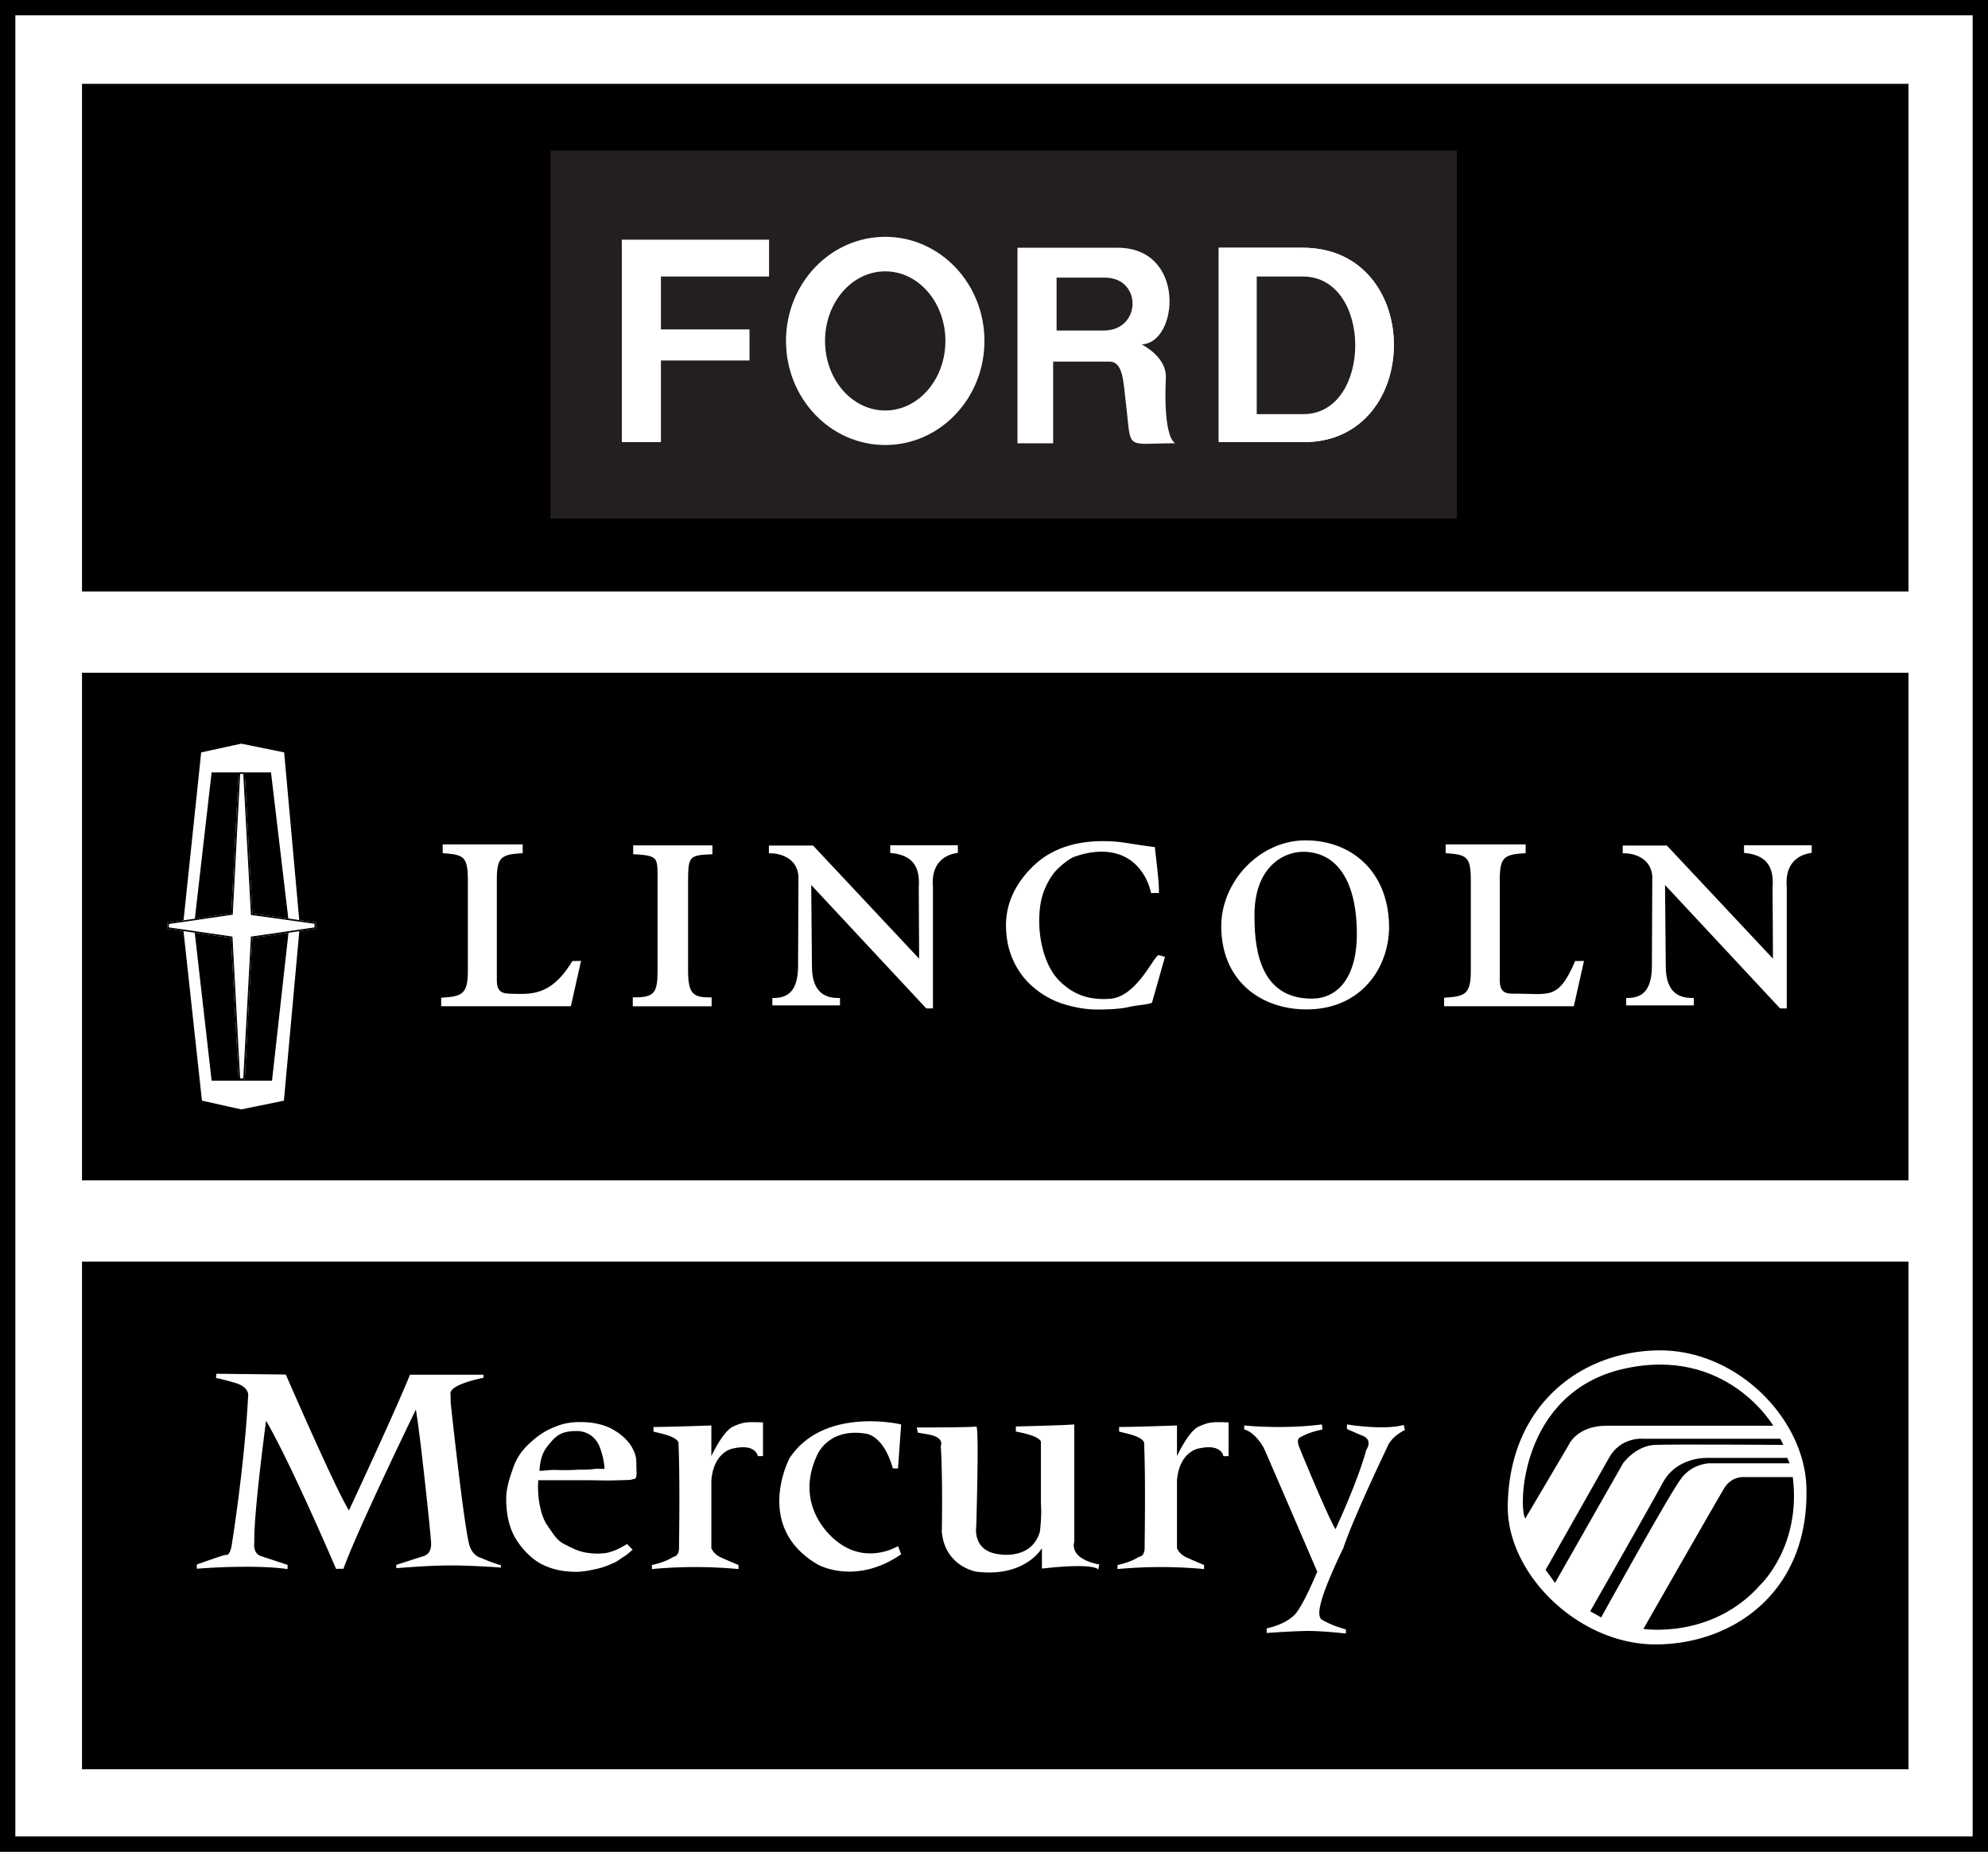
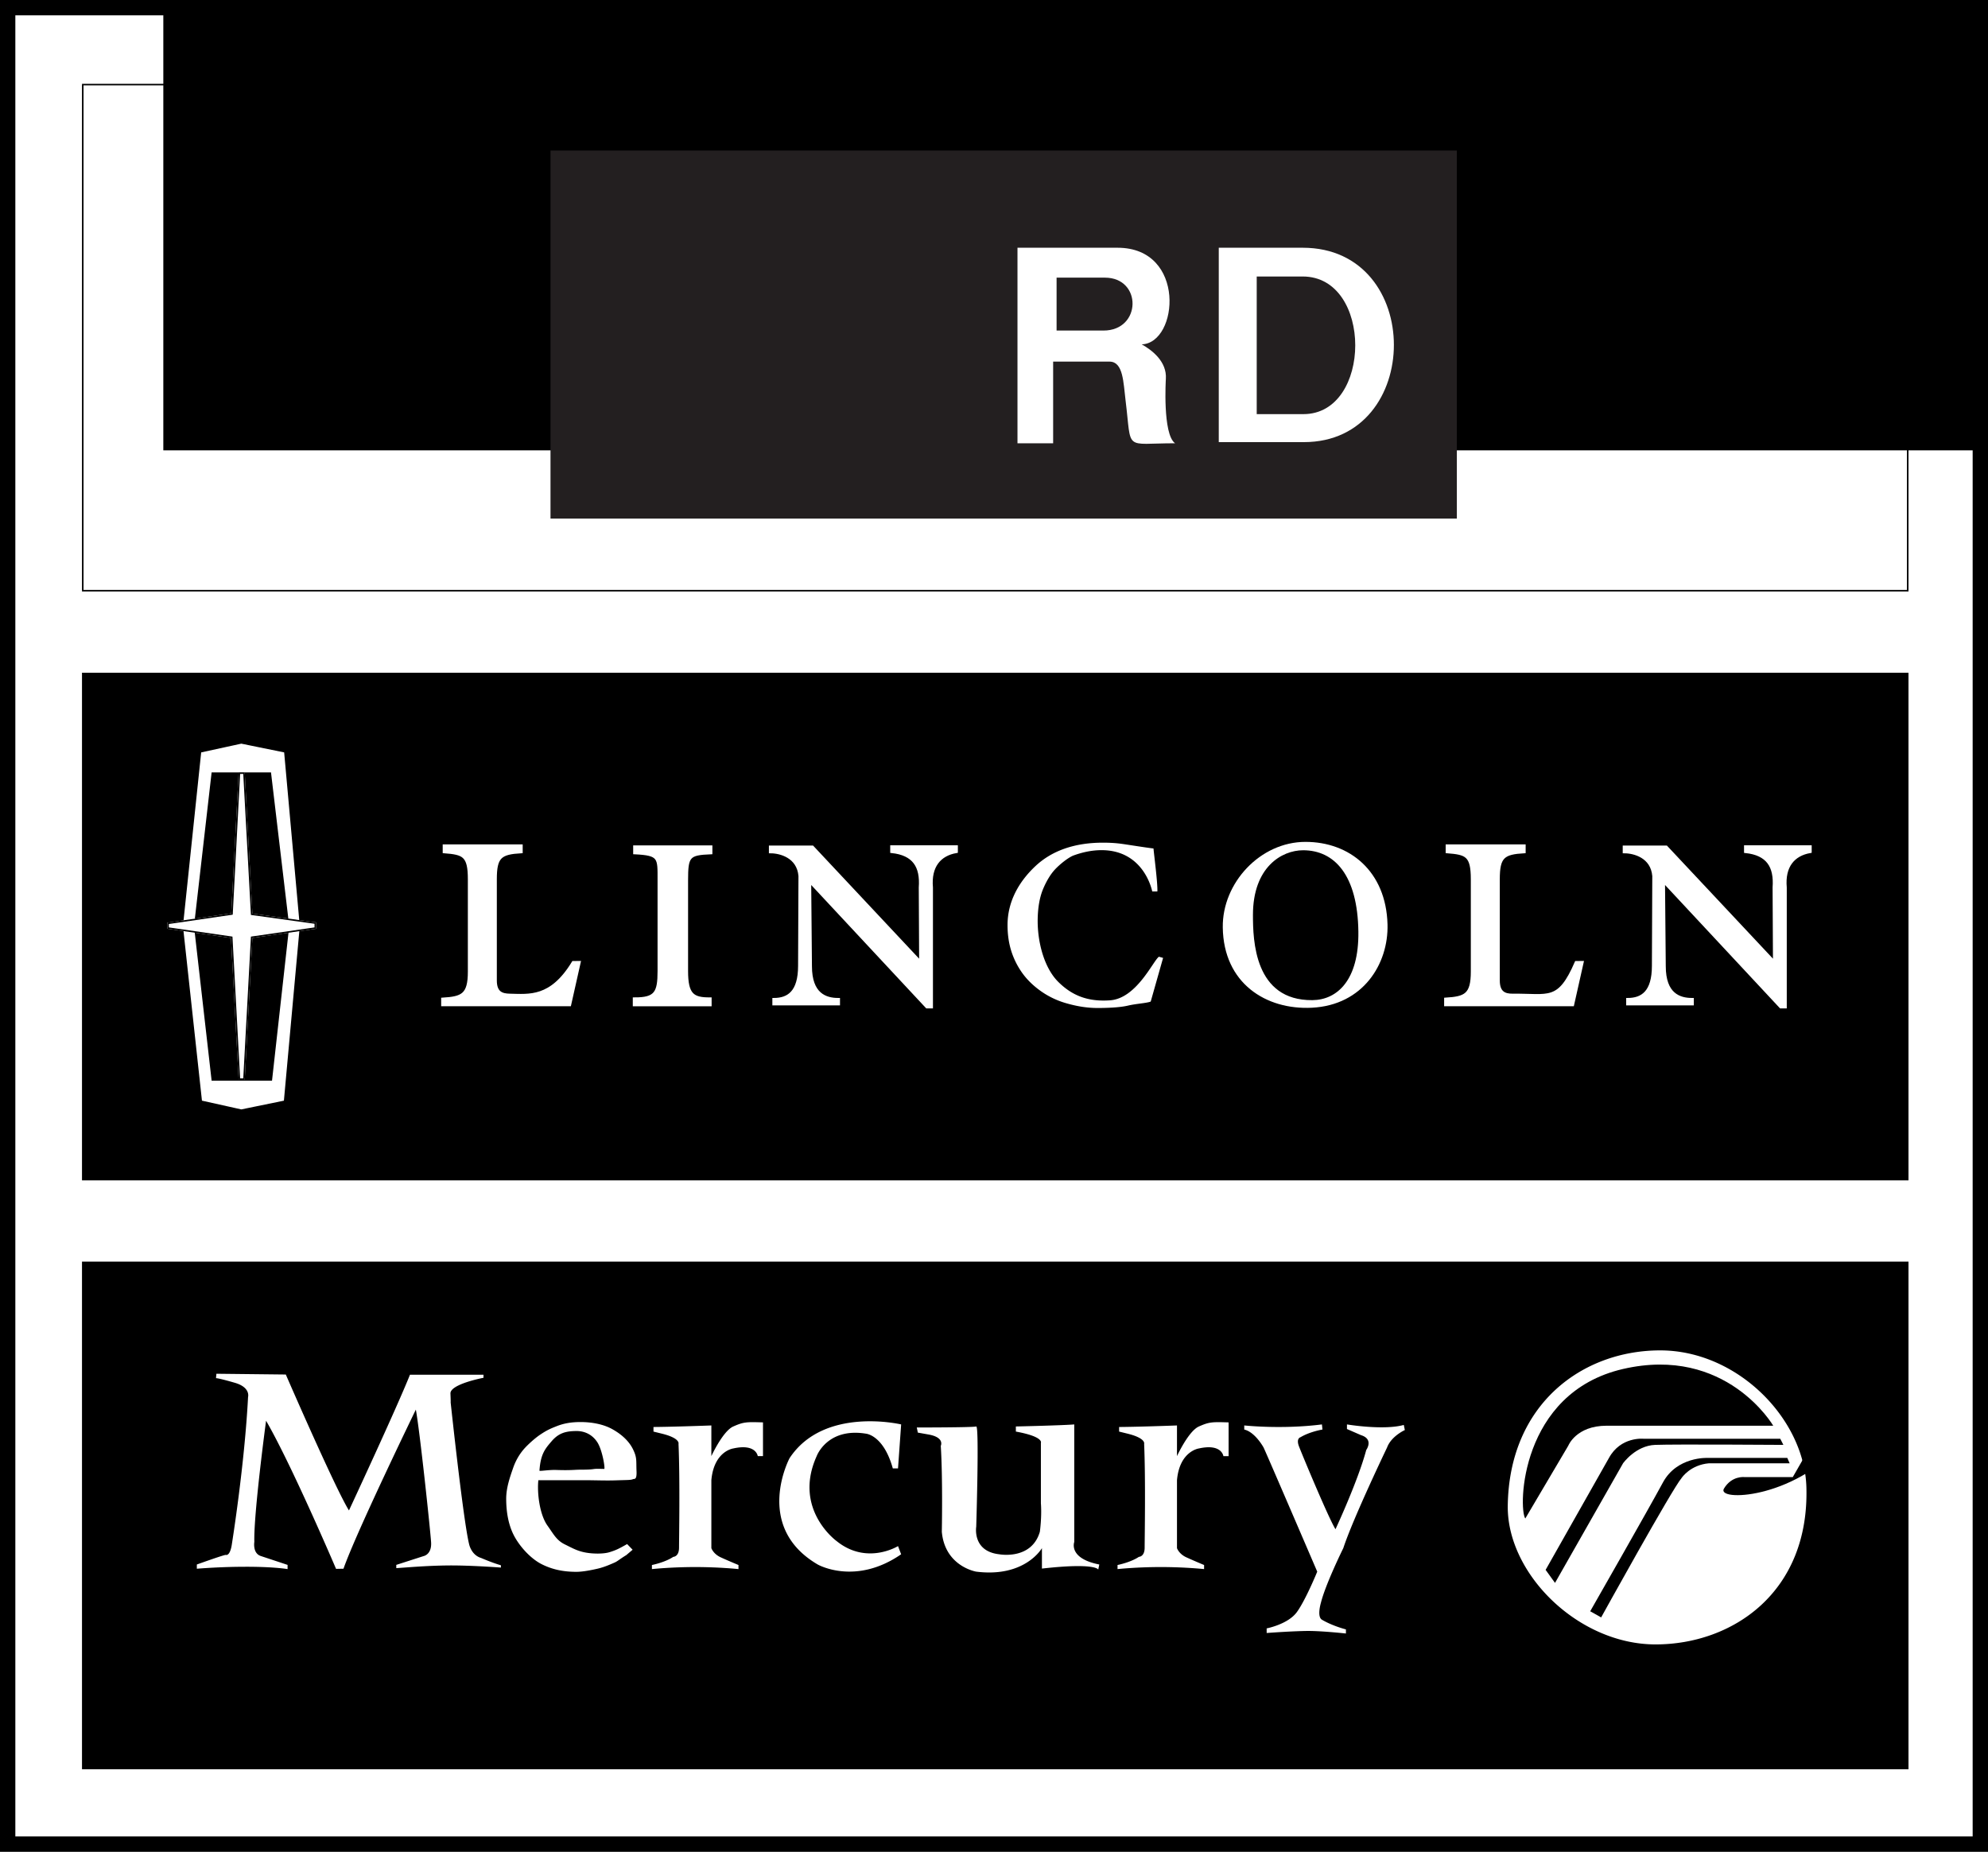
<svg xmlns="http://www.w3.org/2000/svg" width="648.156" height="603.742">
  <rect width="100%" height="100%" fill="#808080" stroke="none" />
  <path fill="#fff" d="M645.656 601.242V2.5H2.5v598.742h643.156" />
  <path fill="none" stroke="#000" stroke-width="5" d="M645.656 601.242V2.5H2.5v598.742Zm0 0" />
  <path d="M621.984 384.586v-165h-595v165h595" />
  <path fill="none" stroke="#000" stroke-width=".5" d="M621.984 384.586v-165h-595v165zm0 0" />
  <path d="M621.984 576.586v-165h-595v165h595" />
  <path fill="none" stroke="#000" stroke-width=".5" d="M621.984 576.586v-165h-595v165zm0 0" />
  <path fill="#fff" d="M169.914 277.695c-6.805.403-8.43 1.602-8.43 9v32.973c0 4 2.055 4.758 4.688 4.809 6.375.125 13.516 1.207 20.719-10.645l1.922-.023-3.09 13.757h-41.387v-1.8c6.398-.399 8.7-1.297 8.7-9v-30.07c0-7.9-1.9-8.5-8.2-9v-1.9h25.078v1.9" />
  <path fill="none" stroke="#fff" d="M169.914 277.695c-6.805.403-8.43 1.602-8.43 9v32.973c0 4 2.055 4.758 4.688 4.809 6.375.125 13.516 1.207 20.719-10.645l1.922-.023-3.09 13.757h-41.387v-1.8c6.398-.399 8.7-1.297 8.7-9v-30.07c0-7.9-1.9-8.5-8.2-9v-1.9h25.078zm0 0" />
  <path fill="#fff" d="M496.914 277.695c-6.805.403-8.43 1.602-8.43 9v32.973c0 4 2.055 4.836 4.688 4.809 11.875-.125 15.015 2.457 20.719-10.645l1.922-.023-3.09 13.757h-41.387v-1.8c6.398-.399 8.7-1.297 8.7-9v-30.07c0-7.9-1.9-8.5-8.2-9v-1.9h25.078v1.9" />
  <path fill="none" stroke="#fff" d="M496.914 277.695c-6.805.403-8.43 1.602-8.43 9v32.973c0 4 2.055 4.836 4.688 4.809 11.875-.125 15.015 2.457 20.719-10.645l1.921-.023-3.09 13.757h-41.386v-1.8c6.398-.399 8.7-1.297 8.7-9v-30.07c0-7.9-1.9-8.5-8.2-9v-1.9h25.078zm0 0" />
  <path fill="#fff" d="M206.813 325.684c7 .05 8.074-2 8.074-9.102v-29.55c0-7.403.347-8.602-7.95-9v-1.903h24.825v1.902c-7.301.301-7.926 1-7.926 9v29.551c0 7.8 2.027 9.152 7.676 9.102v1.902h-24.7v-1.902" />
  <path fill="none" stroke="#fff" d="M206.813 325.684c7 .05 8.074-2 8.074-9.102v-29.55c0-7.403.347-8.602-7.95-9v-1.903h24.825v1.902c-7.301.301-7.926 1-7.926 9v29.551c0 7.8 2.027 9.152 7.676 9.102v1.902h-24.7zm0 0" />
  <path fill="#fff" d="M311.797 277.625c-5.418.934-8.75 4.754-8.125 11.738v38.918h-1.461l-38.078-40.844h-.16l.25 27.579c0 9.238 4.93 10.875 9.144 10.863v1.422h-21.05v-1.422c4.706-.024 8.386-2.348 8.386-10.988l.125-29.286c-.531-6.375-6.437-7.898-9.637-7.898v-1.52h13.684l35.14 37.481h.16l-.124-24.305c.5-6.949-2.117-10.965-9.309-11.738v-1.52h21.055v1.52" />
  <path fill="none" stroke="#fff" d="M311.797 277.625c-5.418.934-8.75 4.754-8.125 11.738v38.918h-1.461l-38.078-40.844h-.16l.25 27.579c0 9.238 4.93 10.875 9.144 10.863v1.422h-21.05v-1.422c4.706-.024 8.386-2.348 8.386-10.988l.125-29.286c-.531-6.375-6.437-7.898-9.637-7.898v-1.52h13.684l35.14 37.481h.16l-.124-24.305c.5-6.949-2.117-10.965-9.309-11.738v-1.52h21.055zm0 0" />
  <path fill="#fff" d="M590.172 277.625c-5.418.934-8.75 4.754-8.125 11.738v38.918h-1.461l-38.078-40.844h-.16l.25 27.579c0 9.238 4.93 10.875 9.144 10.863v1.422h-21.05v-1.422c4.706-.024 8.386-2.348 8.386-10.988l.125-29.286c-.531-6.375-6.437-7.898-9.637-7.898v-1.52h13.684l35.14 37.481h.16l-.124-24.305c.5-6.949-2.117-10.965-9.309-11.738v-1.52h21.055v1.52" />
  <path fill="none" stroke="#fff" d="M590.172 277.625c-5.418.934-8.75 4.754-8.125 11.738v38.918h-1.461l-38.078-40.844h-.16l.25 27.579c0 9.238 4.93 10.875 9.144 10.863v1.422h-21.05v-1.422c4.706-.024 8.386-2.348 8.386-10.988l.125-29.286c-.531-6.375-6.437-7.898-9.637-7.898v-1.52h13.684l35.14 37.481h.16l-.124-24.305c.5-6.949-2.117-10.965-9.309-11.738v-1.52h21.055zm0 0" />
  <path fill="#fff" d="m377.844 311.93 1.363.383-4.035 14.238c-1.442.543-4.7.676-7.399 1.312-2.699.637-6.761.782-9.941.782-3.734 0-7.203-.668-10.406-1.61a27.217 27.217 0 0 1-8.403-4.129c-2.394-1.746-4.351-3.703-5.87-5.87a25.615 25.615 0 0 1-3.47-7.063c-.792-2.54-1.19-5.332-1.19-8.368 0-7.683 3.702-14.148 9.066-19.195 5.359-5.047 12.773-7.668 22.046-7.668 2.196 0 4.223.125 6.09.38 1.868.253 8.051 1.253 10.387 1.515.094 1.453 1.406 11.324 1.262 14.02h-1.676s-2.527-13.598-16.73-13.473c-3.422.03-6.454.847-8.833 1.695-1.636.582-4.44 2.766-6.18 4.637-1.32 1.421-2.683 3.574-3.84 6.332-1.155 2.757-1.745 6.218-1.769 10.386 0 7.297 2.227 15.422 6.684 19.864 4.457 4.445 9.613 6.57 16.922 6.043 8.672-.625 14.016-12.864 15.922-14.211" />
-   <path fill="none" stroke="#fff" d="m377.844 311.93 1.363.383-4.035 14.238c-1.442.543-4.7.676-7.399 1.312-2.699.637-6.761.782-9.941.782-3.734 0-7.203-.668-10.406-1.61a27.216 27.216 0 0 1-8.403-4.129c-2.394-1.746-4.351-3.703-5.87-5.87a25.615 25.615 0 0 1-3.47-7.063c-.792-2.54-1.19-5.332-1.19-8.368 0-7.683 3.702-14.148 9.066-19.195 5.359-5.047 12.773-7.668 22.046-7.668 2.196 0 4.223.125 6.09.38 1.867.253 8.051 1.253 10.387 1.515.094 1.453 1.406 11.324 1.262 14.02h-1.676s-2.527-13.598-16.73-13.473c-3.422.03-6.454.847-8.833 1.695-1.636.582-4.44 2.766-6.18 4.637-1.32 1.421-2.683 3.574-3.84 6.332-1.155 2.757-1.745 6.218-1.769 10.386 0 7.297 2.227 15.422 6.684 19.864 4.457 4.445 9.613 6.57 16.922 6.043 8.672-.625 14.016-12.864 15.922-14.211zm0 0" />
  <path fill="#fff" d="M452.379 301.379c.344 12.89-7.973 26.344-24.672 27.18-14.941.75-28.789-7.954-29.039-26.18-.2-14.527 12.219-27.895 26.96-27.895 14.411 0 26.286 9.575 26.75 26.895zm-9.504 2.348c-.25-18.403-7.793-26.512-18.012-26.512-7 0-16.36 5.527-16.36 21.082 0 8.223.43 27.965 19.388 27.789 8.039-.074 15.199-6.473 14.984-22.36" />
-   <path fill="none" stroke="#fff" d="M452.379 301.379c.344 12.89-7.973 26.344-24.672 27.18-14.941.75-28.789-7.954-29.039-26.18-.2-14.527 12.219-27.895 26.96-27.895 14.411 0 26.286 9.575 26.75 26.895zm-9.504 2.348c-.25-18.403-7.793-26.512-18.012-26.512-7 0-16.36 5.527-16.36 21.082 0 8.223.43 27.965 19.388 27.789 8.039-.074 15.199-6.473 14.984-22.36zm0 0" />
  <path fill="#fff" d="m70.55 447.895 22.634.25s16.129 37.19 20.59 44.316c0 0 15.558-33.375 19.89-44.25h23.973v1s-10.903 2.059-10.774 5.125c.125 3.059.063 2.875.063 2.875s4.078 38.25 5.992 46.125c0 0 .637 3.625 3.953 4.625 0 0 3.57 1.559 6.438 2.375v.75s-9.754-.75-17.02-.691c-7.27.066-13.133.625-17.086.875v-1.06l8.926-2.874s2.676-.5 2.422-4.5-3.7-36.5-4.973-43.25c0 0-19.379 39.875-23.59 51.875l-2.422.047s-14.535-34.047-22.82-48.297c0 0-4.082 30.375-3.824 39.5 0 0-.64 3.75 2.164 4.625l8.672 2.875v1.375s-4.844-.875-15.426-.75c0 0-6.121 0-14.156.625v-1.375s9.054-3.25 9.437-3.125c.383.125 1.532 0 2.04-3.875 0 0 4.081-25.5 5.226-47.625 0 0 .894-3.125-4.332-4.625 0 0-5.102-1.5-6.121-1.5l.125-1.441m109.355 21.937c2.227-2.562 4.485-3.262 8.133-3.262 1.922 0 4.68.672 6.617 3.516 1.758 2.57 2.723 8.887 2.336 8.844-.168-.02-2.226-.047-2.515-.04-1.364.047-1.036.282-5.325.282-1.808 0-2.91.254-7.715.094-2.519-.094-5.574.472-5.558.218.375-5.375 1.8-7.09 4.027-9.652zm18.844 36.23c-1.953.618-5.316.551-7.54.176-2.862-.48-4.429-1.414-7.124-2.742-2.695-1.328-3.707-3.473-5.574-6.066-2.555-3.551-3.438-10.547-2.992-14.825h15.199c3.484 0 6.707.16 10.203.04 3.625-.125 4.8-.055 5.476-.395.356-.184 1.258.45 1.13-2.562-.15-3.508.214-4.368-1.141-7.153-1.356-2.785-3.875-4.984-6.797-6.597-2.918-1.614-6.7-2.297-10.313-2.297-2.968 0-5.472.398-8.023 1.441-1.934.762-3.082 1.297-5.047 2.61-1.973 1.316-4.105 3.351-5.039 4.363-1.293 1.394-2.828 3.55-3.844 6.476-1.015 2.93-2.289 6.461-2.289 10.102 0 4.648.832 8.957 2.754 12.422 1.918 3.465 5.367 7.195 8.824 8.933 3.45 1.739 7.055 2.485 11.313 2.485 2.164 0 5.113-.606 7.066-1.063 1.953-.46 3.813-1.27 5.332-1.933 1.031-.446 1.64-1.094 3.867-2.457l2.063-1.75-1.797-1.848c-2.871 1.644-3.754 2.023-5.707 2.64m14.305-40.812s5.101 0 18.87-.5v10s3.743-8.164 7.141-9.664c3.399-1.5 4.25-1.5 9.692-1.336v11h-1.703s-.508-4.164-7.989-2.5c0 0-6.289.836-7.14 10.336v22.164s.625 1.887 3.058 3c2.551 1.168 5.782 2.5 5.782 2.5v1.336s-6.121-.668-14.11-.668c-7.988 0-14.11.668-14.11.668v-1.336s4.25-.832 6.97-2.664c0 0 1.87 0 1.87-3s.34-22-.171-33.836c0 0 .68-1.832-5.442-3.332l-2.718-.668v-1.5m151.812 0s5.098 0 18.867-.5v10s3.743-8.164 7.141-9.664c3.402-1.5 4.25-1.5 9.691-1.336v11h-1.699s-.512-4.164-7.992-2.5c0 0-6.29.836-7.14 10.336v22.164s.624 1.887 3.062 3a199.25 199.25 0 0 0 5.777 2.5v1.336s-6.117-.668-14.11-.668c-7.987 0-14.109.668-14.109.668v-1.336s4.25-.832 6.97-2.664c0 0 1.87 0 1.87-3s.34-22-.168-33.836c0 0 .68-1.832-5.441-3.332l-2.719-.668v-1.5m-71.062-.832s-25.16-6-36.38 11c0 0-11.898 22.332 9.18 34.668 0 0 12.243 7 27.2-3.336l-1.02-2.664s-10.2 6.332-20.058-1.668c0 0-14.282-10.332-6.461-27.668 0 0 3.402-9.332 15.98-7.332 0 0 5.781.332 8.84 11.332h1.7l1.019-14.332m5.101 1s18.36 0 19.38-.332c1.019-.336 0 32.664 0 32.664s-1.36 8 7.48 9c0 0 10.539 2 13.261-7.332 0 0 .68-4.668.34-9.332v-19.668s1.02-2-8.16-3.668v-1.664s14.961-.336 19.04-.668v38.332s-2.04 5.336 8.16 7.336l-.34 1.664s-.68-2.332-18.36-.332v-6.668s-5.441 9.668-21.422 7.668c0 0-10.2-1.668-11.219-13 0 0 .34-17.332-.34-28 0 0 1.36-2.668-3.742-3.668l-3.738-.664-.34-1.668m106.762-.668s12.238 1.336 25.328-.332l.172 1.668s-4.082.664-7.14 2.5c0 0-1.532.332-.512 3 1.02 2.664 9.691 23.5 11.902 27 0 0 7.309-15.668 10.027-25.836 0 0 2.551-3.5-1.699-4.832l-4.59-2v-1.5s11.903 2 18.531.168l.34 1.664s-4.422 2-5.78 5.668c0 0-11.052 23-14.282 32.832 0 0-5.778 11.668-7.309 17.836 0 0-1.36 4.5.34 5.5 0 0 2.89 1.832 7.82 3.164v1.336s-7.48-.836-12.41-.836c0 0-4.25 0-13.43.668v-1.5s6.97-1.332 9.86-5.332c2.89-4 6.629-13.168 6.629-13.168s-16.828-39.168-17.508-40.5c0 0-2.723-5-6.289-5.832v-1.336m135.617-24.473c-25.195 0-49.191 17.297-49.7 50.559-.343 22.254 22.974 45.305 48.169 45.305 25.195 0 50.21-17.047 49.191-51.305-.664-22.254-22.465-44.559-47.66-44.559" />
  <path d="M578.133 464.836s-15.301-26.25-48.961-18.5-34.168 45.5-31.875 48.75l14.023-23.75s2.551-6.5 12.496-6.5h54.317" />
  <path d="M580.426 469.086H535.8s-7.395-.75-11.219 6.25l-20.656 36.5 3.062 4.25 22.184-39s4.082-5.75 10.457-6c6.375-.25 41.816 0 41.816 0l-1.02-2" />
  <path d="M582.723 475.336H556.71s-9.945-.5-14.535 8c-4.973 9.207-23.715 42-23.715 42l3.57 2s23.207-42 26.266-45.5c0 0 2.805-4.25 8.926-4.75h26.265l-.765-1.75" />
-   <path d="M584.508 481.586h-15.813s-4.078-.5-6.629 3.75c-2.55 4.25-26.265 45.75-26.265 45.75s22.441 3.5 38.25-14.5c0 0 13.261-12.5 10.457-35m37.476-289v-165h-595v165h595" />
+   <path d="M584.508 481.586h-15.813s-4.078-.5-6.629 3.75s22.441 3.5 38.25-14.5c0 0 13.261-12.5 10.457-35m37.476-289v-165h-595v165h595" />
  <path fill="none" stroke="#000" stroke-width=".5" d="M621.984 192.586v-165h-595v165Zm0 0" />
  <path fill="#231f20" d="M474.984 169.086v-120h-295.5v120h295.5" />
-   <path fill="#fff" d="M424.734 80.773H397.36v63.375h27.75c39 0 39.375-63.375-.375-63.375m-174.001-2.625v12h-35.25v17.25h28.875v10.125h-28.875v26.625h-12.75v-66h48m37.876-.938c17.867 0 32.35 15.196 32.35 33.938 0 18.747-14.483 33.942-32.35 33.942-17.864 0-32.348-15.195-32.348-33.942 0-18.742 14.484-33.937 32.347-33.937" />
  <path fill="#231f20" d="M288.61 88.465c10.84 0 19.624 10.156 19.624 22.683 0 12.532-8.785 22.688-19.625 22.688-10.836 0-19.62-10.156-19.62-22.688 0-12.527 8.784-22.683 19.62-22.683" />
  <path fill="#fff" d="M331.734 80.773v63.75h11.625v-26.625h18.375c4.5 0 4.512 6.75 5.25 12.75 2.067 16.692-.75 13.875 16.125 13.875-4.125-3-3-21-3-21 .375-5.625-4.5-9.375-7.875-11.25 12-.375 14.625-31.5-7.875-31.5h-32.625" />
  <path fill="#231f20" d="M359.77 107.773c12.464 0 12.656-17.25.464-17.25h-15.75v17.25h15.286" />
  <path fill="#fff" d="M424.734 80.773H397.36v63.375h27.75c39 0 39.375-63.375-.375-63.375" />
  <path fill="#231f20" d="M424.734 90.148h-15v44.875h15.22c22.468 0 22.683-44.875-.22-44.875" />
  <path fill="#fff" d="m60.152 301.941 5.899-56.218 12.625-2.75 13.504 2.75 5.058 56.218-5.14 56.504-13.422 2.75-12.375-2.75-6.149-56.504" />
  <path fill="none" stroke="#fff" d="m60.152 301.941 5.899-56.218 12.625-2.75 13.504 2.75 5.058 56.218-5.14 56.504-13.422 2.75-12.375-2.75zm0 0" />
  <path d="m62.75 301.96 5.8-50.624H88.8l6 50.625-5.663 50.875H68.55l-5.8-50.876" />
  <path fill="none" stroke="#fff" d="m62.75 301.96 5.8-50.624H88.8l6 50.625-5.663 50.875H68.55Zm0 0" />
  <path fill="#fff" d="M78.05 252.086h1.5l2.5 46 20.75 2.875v1.625l-20.75 3-2.5 46.25h-1.5l-2.5-46.25-20.75-3v-1.543L75.638 298l2.414-45.914" />
  <path fill="none" stroke="#fff" stroke-width=".5" d="M78.05 252.086h1.5l2.5 46 20.75 2.875v1.625l-20.75 3-2.5 46.25h-1.5l-2.5-46.25-20.75-3v-1.543L75.638 298Zm0 0" />
  <path fill="none" stroke="#000" stroke-width=".5" d="M78.05 252.086h1.5l2.5 46 20.75 2.875v1.625l-20.75 3-2.5 46.25h-1.5l-2.5-46.25-20.75-3v-1.543L75.638 298Zm0 0" />
</svg>